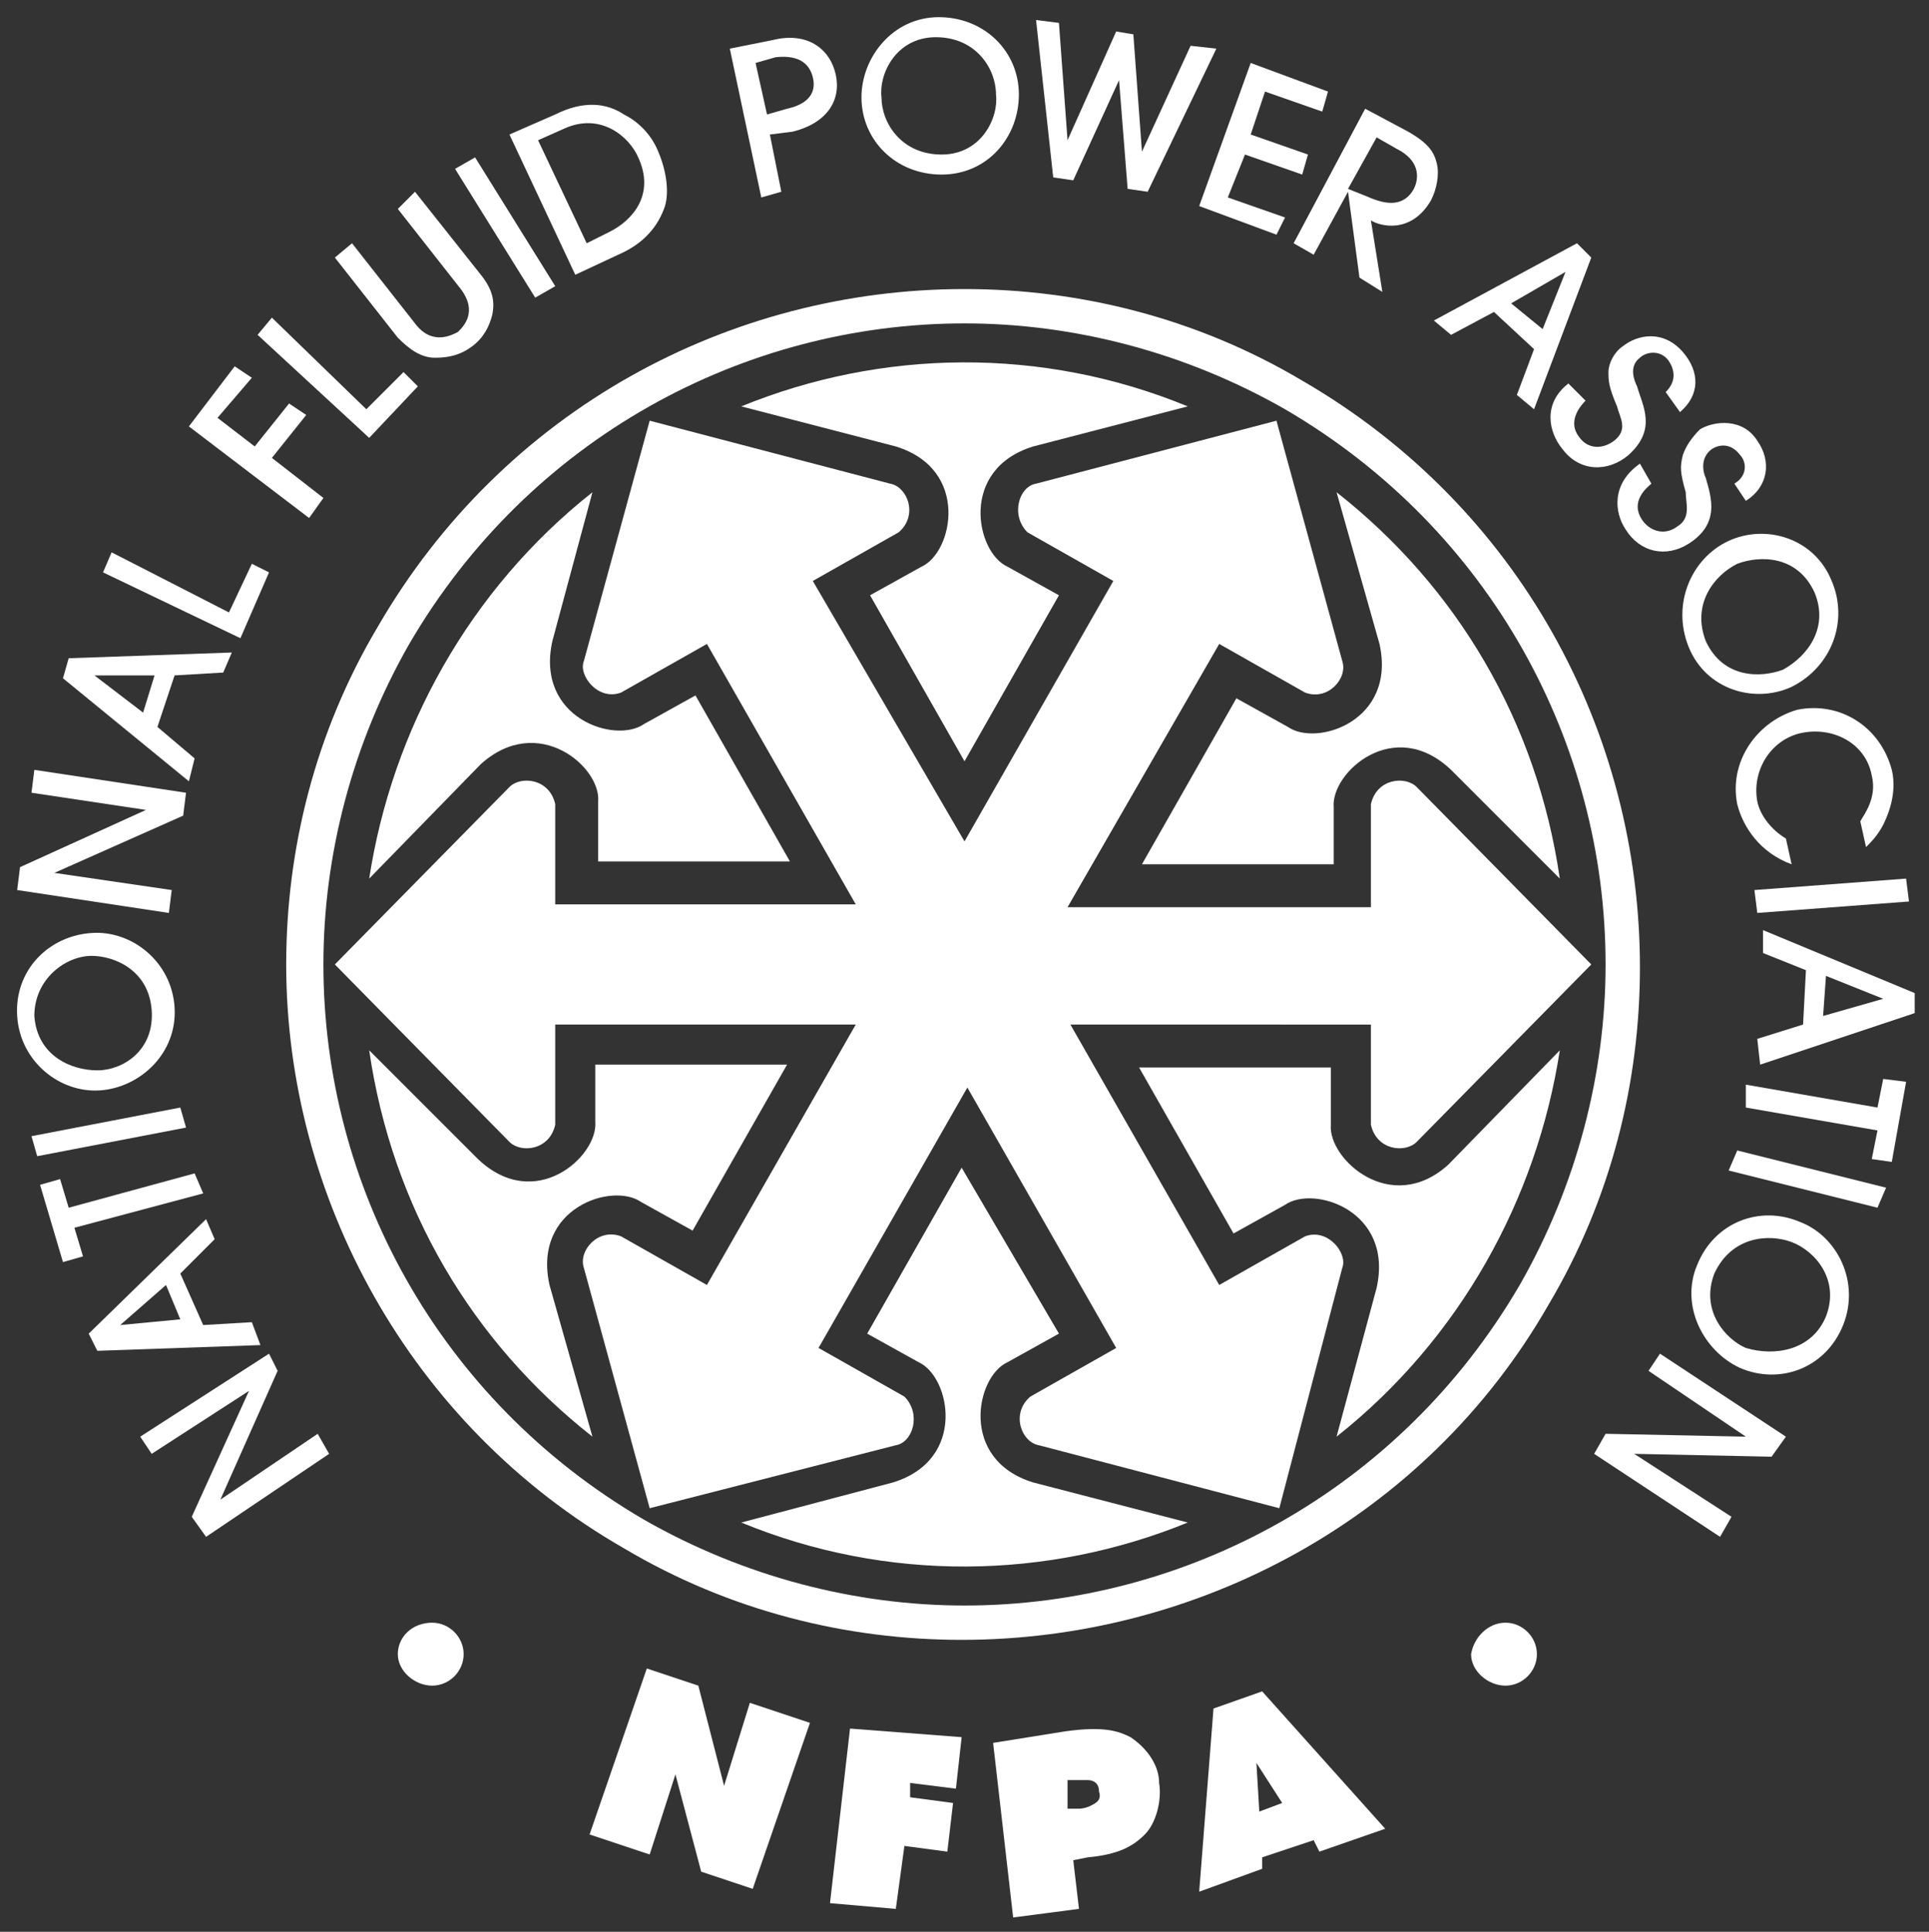
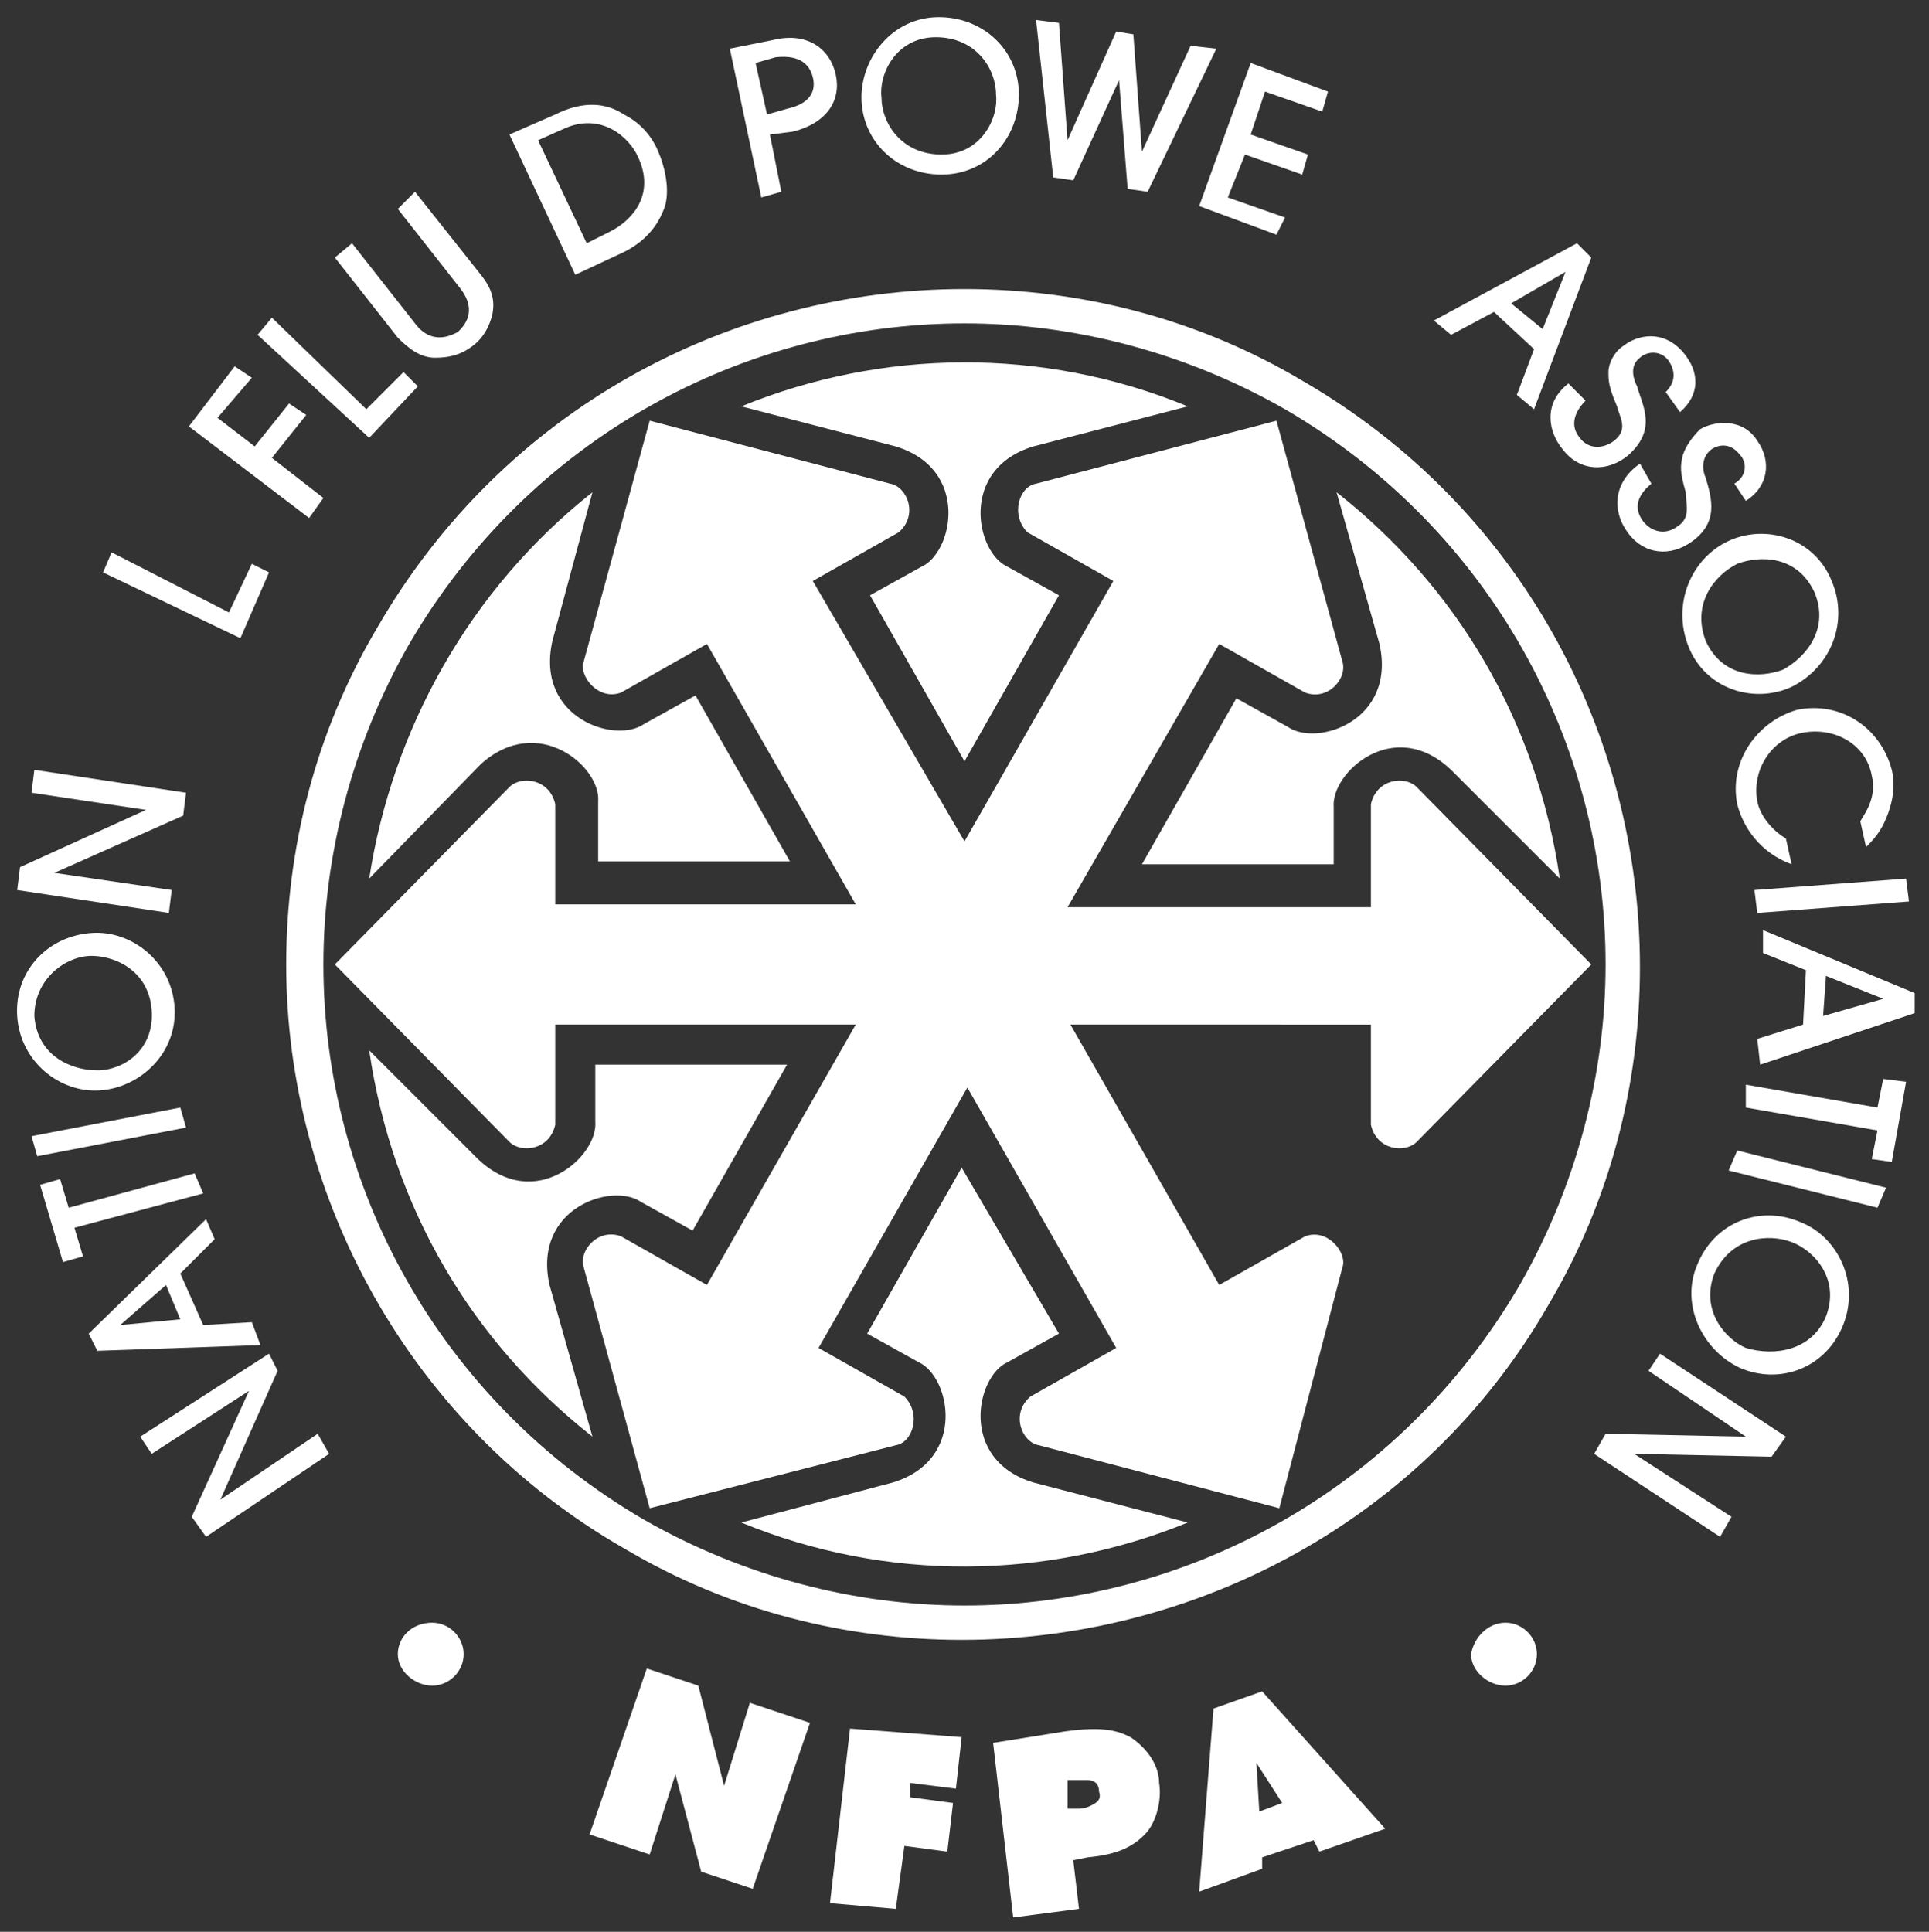
<svg xmlns="http://www.w3.org/2000/svg" version="1.1" id="Layer_1" x="0px" y="0px" viewBox="0 0 67.4 67.5" style="enable-background:new 0 0 67.4 67.5;" xml:space="preserve">
  <rect x="0" y="0" width="67.4" height="67.5" fill="#333333" stroke="none" />
  <style type="text/css">
	.st0{fill:#FFFFFF;}
	.st1{fill:#DB272E;}
	.st2{fill:#231F20;}
	.st3{fill:none;}
</style>
  <g>
    <g>
      <g>
        <path class="st0" d="M33.6,57.3c-4,0-8.1-1-11.8-3.2l0,0C14.3,49.8,10,41.8,10,33.7l0,0c0-4,1-8.1,3.2-11.8l0,0     c4.4-7.6,12.3-11.8,20.5-11.8l0,0c4,0,8.1,1,11.8,3.2l0,0c7.6,4.4,11.8,12.3,11.8,20.5l0,0c0,4-1,8.1-3.2,11.8l0,0     C49.8,53.1,41.8,57.3,33.6,57.3L33.6,57.3C33.7,57.3,33.6,57.3,33.6,57.3L33.6,57.3z M14.3,22.5c-2,3.5-3,7.4-3,11.2l0,0     c0,7.7,4,15.2,11.2,19.4l0,0c3.5,2,7.4,3,11.2,3l0,0c7.7,0,15.2-4,19.4-11.2l0,0c2-3.5,3-7.4,3-11.2l0,0c0-7.7-4-15.2-11.2-19.4     l0,0c-3.5-2-7.4-3-11.2-3l0,0C26,11.3,18.5,15.3,14.3,22.5L14.3,22.5z" />
      </g>
      <g>
        <path class="st0" d="M25.9,53.2c5.1,2.1,10.7,2,15.6,0l0,0l-5.4-1.4c-2.6-0.8-2-3.7-0.9-4.2l1.8-1l-3.4-5.8l-3.3,5.8l1.8,1     c1.1,0.5,1.7,3.4-0.9,4.2L25.9,53.2L25.9,53.2z" />
-         <path class="st0" d="M46.7,50.2c4.3-3.4,7-8.3,7.8-13.5l0,0l-3.9,4c-2,1.8-4.2-0.2-4.1-1.4v-2h-6.7l3.3,5.8l1.8-1     c1-0.7,3.8,0.2,3.2,2.9L46.7,50.2L46.7,50.2z" />
        <path class="st0" d="M54.5,30.7c-0.8-5.5-3.6-10.2-7.8-13.5l0,0l1.5,5.3c0.6,2.7-2.2,3.6-3.2,2.9l-1.8-1l-3.3,5.8h6.7v-2     c-0.1-1.2,2.1-3.2,4.1-1.3L54.5,30.7L54.5,30.7z" />
        <path class="st0" d="M41.5,14.2c-5.1-2.1-10.7-2-15.6,0l0,0l5.4,1.4c2.6,0.8,2,3.7,0.9,4.2l-1.8,1l3.3,5.8l3.3-5.8l-1.8-1     c-1.1-0.5-1.7-3.4,0.9-4.2L41.5,14.2L41.5,14.2z" />
        <path class="st0" d="M20.7,17.2c-4.3,3.4-7,8.3-7.8,13.5l0,0l3.9-4c2-1.8,4.2,0.1,4.1,1.3v2.1h6.7l-3.3-5.8l-1.8,1     c-1,0.7-3.8-0.2-3.2-2.9L20.7,17.2L20.7,17.2z" />
        <path class="st0" d="M33.7,29.4l5.2-9.1l-3-1.7c-0.6-0.6-0.3-1.6,0.3-1.7l8.4-2.2l2.3,8.4c0.2,0.6-0.5,1.4-1.3,1.1l-3-1.7     l-5.3,9.2h10.6v-3.6c0.2-0.9,1.2-1,1.6-0.6l6.1,6.2l-6.1,6.2c-0.4,0.4-1.4,0.3-1.6-0.6v-3.5H37.4l5.2,9.1l3-1.7     c0.8-0.3,1.5,0.6,1.3,1.1l-2.2,8.4l-8.4-2.2c-0.6-0.1-1-1.1-0.3-1.7l3-1.7L33.8,38l-5.2,9.1l3,1.7c0.6,0.6,0.3,1.6-0.3,1.7     l-8.6,2.2l-2.3-8.4c-0.2-0.6,0.5-1.4,1.3-1.1l3,1.7l5.2-9.1H19.4v3.5c-0.2,0.9-1.2,1-1.6,0.6l-6.1-6.2l6.1-6.2     c0.4-0.4,1.4-0.3,1.6,0.6v3.5h10.5l-5.2-9.1l-3,1.7c-0.8,0.3-1.5-0.6-1.3-1.1l2.3-8.4l8.4,2.2c0.6,0.1,1,1.1,0.3,1.7l-3,1.7     L33.7,29.4z" />
        <path class="st0" d="M12.9,36.7c0.8,5.5,3.6,10.2,7.8,13.5l0,0l-1.5-5.3c-0.6-2.7,2.2-3.6,3.2-2.9l1.8,1l3.3-5.8h-6.7v2     c0.1,1.2-2.1,3.2-4.1,1.3L12.9,36.7L12.9,36.7z" />
      </g>
      <g>
        <path class="st0" d="M9.7,47.9l-2,4.5l0,0l3.4-2.3l0.4,0.7l-4.3,2.9L6.7,53l2-4.4l0,0l-3.4,2.2l-0.4-0.6l4.5-2.9L9.7,47.9z" />
        <path class="st0" d="M7.5,43.3l-1.2,1.2l0.8,1.8l1.7-0.1L9.1,47l-5.7,0.2l-0.3-0.6l4.1-4L7.5,43.3z M5.8,44.9l-1.6,1.4l0,0     l2.1-0.2L5.8,44.9z" />
        <path class="st0" d="M7.1,41.7l-4.5,1.2l0.3,1l-0.7,0.2l-0.8-2.7l0.7-0.2l0.3,1L6.8,41L7.1,41.7z" />
        <path class="st0" d="M6.5,39.4l-5.2,1l-0.2-0.7l5.2-1L6.5,39.4z" />
        <path class="st0" d="M6.1,35.2c0.1,1.6-1.2,2.8-2.6,2.9c-1.4,0.1-2.8-1-2.9-2.6c-0.1-1.6,1.1-2.8,2.6-2.9     C4.6,32.5,6,33.6,6.1,35.2z M1.2,35.5c0.1,1.4,1.3,1.9,2.2,1.9s2-0.7,1.9-2.1c-0.1-1.4-1.3-1.9-2.1-1.9     C2.3,33.4,1.2,34.2,1.2,35.5z" />
        <path class="st0" d="M6.4,28.5l-4.5,2l0,0L6,31.1l-0.1,0.8l-5.3-0.8l0.1-0.8l4.4-2l0,0l-4-0.6l0.1-0.8l5.3,0.8L6.4,28.5z" />
-         <path class="st0" d="M7.8,23.5l-1.7,0.1l-0.6,1.8l1.3,1.1l-0.2,0.8l-4.4-3.6L2.4,23l5.7-0.2L7.8,23.5z M5.4,23.6H3.3l0,0L5,24.9     L5.4,23.6z" />
        <path class="st0" d="M8.4,22.3L3.6,20l0.3-0.7L8,21.4l0.8-1.7L9.4,20L8.4,22.3z" />
        <path class="st0" d="M10.8,18.1l-4.2-3.2l1.6-2.1l0.6,0.4l-1.2,1.4l1.3,1l1.2-1.5l0.6,0.4L9.5,16l1.8,1.4L10.8,18.1z" />
        <path class="st0" d="M12.9,15.3L9,11.7l0.5-0.6l3.3,3.2l1.3-1.3l0.5,0.5L12.9,15.3z" />
        <path class="st0" d="M16.8,9.6c0.4,0.5,0.5,0.9,0.4,1.4c-0.1,0.4-0.3,0.8-0.7,1.1c-0.4,0.3-0.8,0.4-1.3,0.4s-0.9-0.3-1.3-0.7     L11.7,9l0.6-0.5l2.2,2.8c0.6,0.8,1.3,0.4,1.5,0.3c0.2-0.2,0.7-0.7,0.1-1.5l-2.2-2.8l0.6-0.6L16.8,9.6z" />
-         <path class="st0" d="M18.7,10.4l-2.8-4.5l0.7-0.4l2.8,4.5L18.7,10.4z" />
+         <path class="st0" d="M18.7,10.4l-2.8-4.5l2.8,4.5L18.7,10.4z" />
        <path class="st0" d="M17.8,4.7L19.4,4c1-0.5,1.8-0.4,2.4,0c0.6,0.3,1,0.8,1.2,1.3c0.3,0.7,0.4,1.5,0.2,2     c-0.3,0.8-0.9,1.3-1.6,1.6l-1.5,0.7L17.8,4.7z M20.5,8.5l0.8-0.4c0.8-0.4,1.6-1.3,1-2.6c-0.3-0.7-1.3-1.6-2.6-1l-0.9,0.4     L20.5,8.5z" />
        <path class="st0" d="M27.3,6.7l-0.7,0.2l-1.1-5.2L27,1.4c1.2-0.3,2,0.3,2.2,1.2s-0.3,1.7-1.5,2l-0.8,0.1L27.3,6.7z M26.8,4     l0.7-0.2c0.9-0.2,1-0.7,0.9-1.1S28,1.9,27.1,2l-0.7,0.2L26.8,4z" />
        <path class="st0" d="M32.9,6.1c-1.6,0-2.8-1.2-2.8-2.7c0-1.4,1.1-2.8,2.7-2.8c1.6,0,2.8,1.2,2.8,2.7S34.5,6.1,32.9,6.1z      M32.7,1.3c-1.4,0-2,1.3-1.9,2.1c0,0.9,0.7,2,2.1,2c1.4,0,2-1.3,1.9-2.1C34.8,2.4,34.1,1.3,32.7,1.3z" />
        <path class="st0" d="M39.4,6.6l-0.3-3.8l0,0l-1.6,3.5l-0.7-0.1l-0.6-5.5L37,0.8l0.3,4.1l0,0L39,1.1l0.6,0.1l0.3,4.1l0,0l1.7-3.7     l0.9,0.1l-2.4,5L39.4,6.6z" />
        <path class="st0" d="M41.9,7.2l1.8-5l2.7,1l-0.2,0.7l-2-0.7l-0.5,1.5l2,0.7l-0.2,0.7l-2-0.7l-0.6,1.5l2,0.7l-0.3,0.6L41.9,7.2z" />
-         <path class="st0" d="M47.5,9.7l-0.4-3l0,0l-1.2,2.2l-0.7-0.4l2.5-4.7l1.5,0.8c0.7,0.4,0.9,0.7,1,1.1c0.1,0.4,0,0.9-0.2,1.3     c-0.7,1.2-1.8,0.9-2.1,0.7l0.4,2.5L47.5,9.7z M47.1,6.6l0.5,0.2c0.3,0.1,1.3,0.7,1.8-0.2c0.2-0.4,0.2-1-0.6-1.4l-0.7-0.4     L47.1,6.6z" />
        <path class="st0" d="M53,13.8l0.6-1.6l-1.4-1.3l-1.5,0.8l-0.6-0.5l5-2.7L55.6,9l-2,5.3L53,13.8z M53.9,11.5l0.8-2l0,0l-1.9,1.1     L53.9,11.5z" />
        <path class="st0" d="M55.4,14c-0.1,0.1-0.7,0.7-0.2,1.3c0.3,0.4,0.8,0.4,1.2,0.1c0.5-0.4,0.2-0.8,0.1-1.2     c-0.3-0.7-0.3-0.9-0.3-1.2s0.2-0.7,0.5-0.9c0.5-0.4,1.4-0.6,2.1,0.2c0.6,0.7,0.6,1.5-0.1,2.1l-0.5-0.7c0.4-0.4,0.3-0.8,0.1-1.1     c-0.3-0.4-0.8-0.3-1-0.1c-0.4,0.3-0.2,0.8-0.1,1c0.2,0.7,0.7,1.5-0.3,2.4c-0.7,0.6-1.7,0.6-2.3-0.2c-0.5-0.6-0.7-1.6,0.2-2.3     L55.4,14z" />
        <path class="st0" d="M57.7,16.9c-0.1,0.1-0.8,0.6-0.3,1.3c0.3,0.4,0.8,0.5,1.2,0.2c0.5-0.3,0.3-0.8,0.3-1.2     c-0.2-0.7-0.2-0.9-0.1-1.3c0.1-0.3,0.3-0.6,0.6-0.9c0.5-0.3,1.5-0.4,2,0.4c0.5,0.7,0.4,1.6-0.4,2.1l-0.4-0.6     c0.5-0.3,0.4-0.8,0.2-1c-0.3-0.4-0.7-0.4-1-0.2c-0.4,0.3-0.3,0.8-0.2,1c0.2,0.7,0.5,1.6-0.6,2.3c-0.8,0.5-1.7,0.3-2.2-0.5     c-0.4-0.6-0.5-1.6,0.5-2.3L57.7,16.9z" />
        <path class="st0" d="M59,22.6c-0.6-1.5,0.1-3.1,1.4-3.7s3-0.1,3.6,1.4c0.6,1.4,0,3-1.4,3.7C61.3,24.6,59.6,24.1,59,22.6z      M63.4,20.7c-0.6-1.3-1.9-1.3-2.7-1c-0.8,0.4-1.6,1.4-1.1,2.7c0.6,1.3,1.9,1.3,2.7,1C63.2,22.9,63.9,21.9,63.4,20.7z" />
        <path class="st0" d="M65,28.7c0.1-0.2,0.6-0.8,0.4-1.6c-0.2-1.1-1.3-1.7-2.4-1.5c-1.1,0.2-1.8,1.3-1.6,2.4c0.1,0.5,0.5,1,1,1.3     l0.2,0.9c-1.1-0.4-1.7-1.3-1.9-2.1c-0.3-1.5,0.7-2.9,2.1-3.3c1.5-0.3,2.9,0.6,3.3,2.1c0.1,0.4,0.1,1-0.2,1.7     c-0.2,0.5-0.5,0.8-0.7,1L65,28.7z" />
        <path class="st0" d="M61.3,31.1l5.3-0.4l0.1,0.8l-5.3,0.4L61.3,31.1z" />
        <path class="st0" d="M61.4,36.3l1.6-0.5l0.1-1.9l-1.5-0.6v-0.8l5.3,2.2v0.7l-5.4,1.8L61.4,36.3z M63.7,35.5l2.1-0.6l0,0l-2-0.8     L63.7,35.5z" />
        <path class="st0" d="M61,38.7l4.6,0.8l-0.2,1l0.7,0.1l0.5-2.8l-0.8-0.1l-0.2,1L61,37.9V38.7z" />
        <path class="st0" d="M60.7,40.2l5.2,1.3l-0.3,0.7l-5.2-1.3L60.7,40.2z" />
        <path class="st0" d="M59.3,44.2c0.6-1.5,2.2-2.1,3.6-1.5c1.3,0.5,2.1,2.1,1.5,3.6c-0.6,1.5-2.2,2.1-3.6,1.5     C59.5,47.2,58.7,45.6,59.3,44.2z M63.8,46c0.5-1.3-0.4-2.3-1.2-2.6c-0.8-0.3-2.1-0.2-2.7,1.1c-0.5,1.3,0.4,2.3,1.1,2.6     C62,47.4,63.3,47.2,63.8,46z" />
        <path class="st0" d="M56.1,50.1l4.9,0.1l0,0l-3.4-2.3l0.4-0.6l4.4,2.9l-0.5,0.7l-4.8-0.1l0,0l3.4,2.2l-0.4,0.7l-4.4-2.9     L56.1,50.1z" />
      </g>
      <g>
        <path class="st0" d="M25.3,62.4l0.9-2.9l2.1,0.7l-2,5.8l-1.8-0.6L23.6,62l-0.9,2.8l-2.1-0.7l2-5.8l1.8,0.6L25.3,62.4z" />
        <path class="st0" d="M29.7,60.4l3.9,0.3l-0.2,1.8l-1.6-0.2v0.5l1.5,0.2l-0.2,1.7l-1.5-0.2l-0.3,2.2L29,66.5L29.7,60.4z" />
        <path class="st0" d="M37.2,60.5c1.4-0.2,1.9,0,2.3,0.2c0.6,0.4,1,1,1,1.6c0.1,0.6-0.1,1.4-0.5,1.8s-0.9,0.7-2,0.8L37.5,65     l0.2,1.7L35.4,67l-0.7-6.1L37.2,60.5z M37.3,63.2h0.4c0,0,0.2,0,0.4-0.1s0.4-0.2,0.3-0.5c0-0.3-0.2-0.4-0.4-0.4s-0.4,0-0.4,0     h-0.3V63.2z" />
        <path class="st0" d="M44.1,65.3l-2.2,0.8l0.5-6.4l1.7-0.6l4.3,4.8l-2.3,0.8l-0.2-0.4l-1.8,0.6V65.3z M43.9,61.6l0.1,1.7l0.8-0.3     L43.9,61.6z" />
      </g>
    </g>
    <path class="st0" d="M15.1,56.7c0.6,0,1.1,0.5,1.1,1.1s-0.5,1.1-1.1,1.1s-1.2-0.5-1.2-1.1S14.4,56.7,15.1,56.7z" />
    <path class="st0" d="M52.6,56.7c0.6,0,1.1,0.5,1.1,1.1s-0.5,1.1-1.1,1.1s-1.2-0.5-1.2-1.1C51.5,57.2,52,56.7,52.6,56.7z" />
  </g>
</svg>